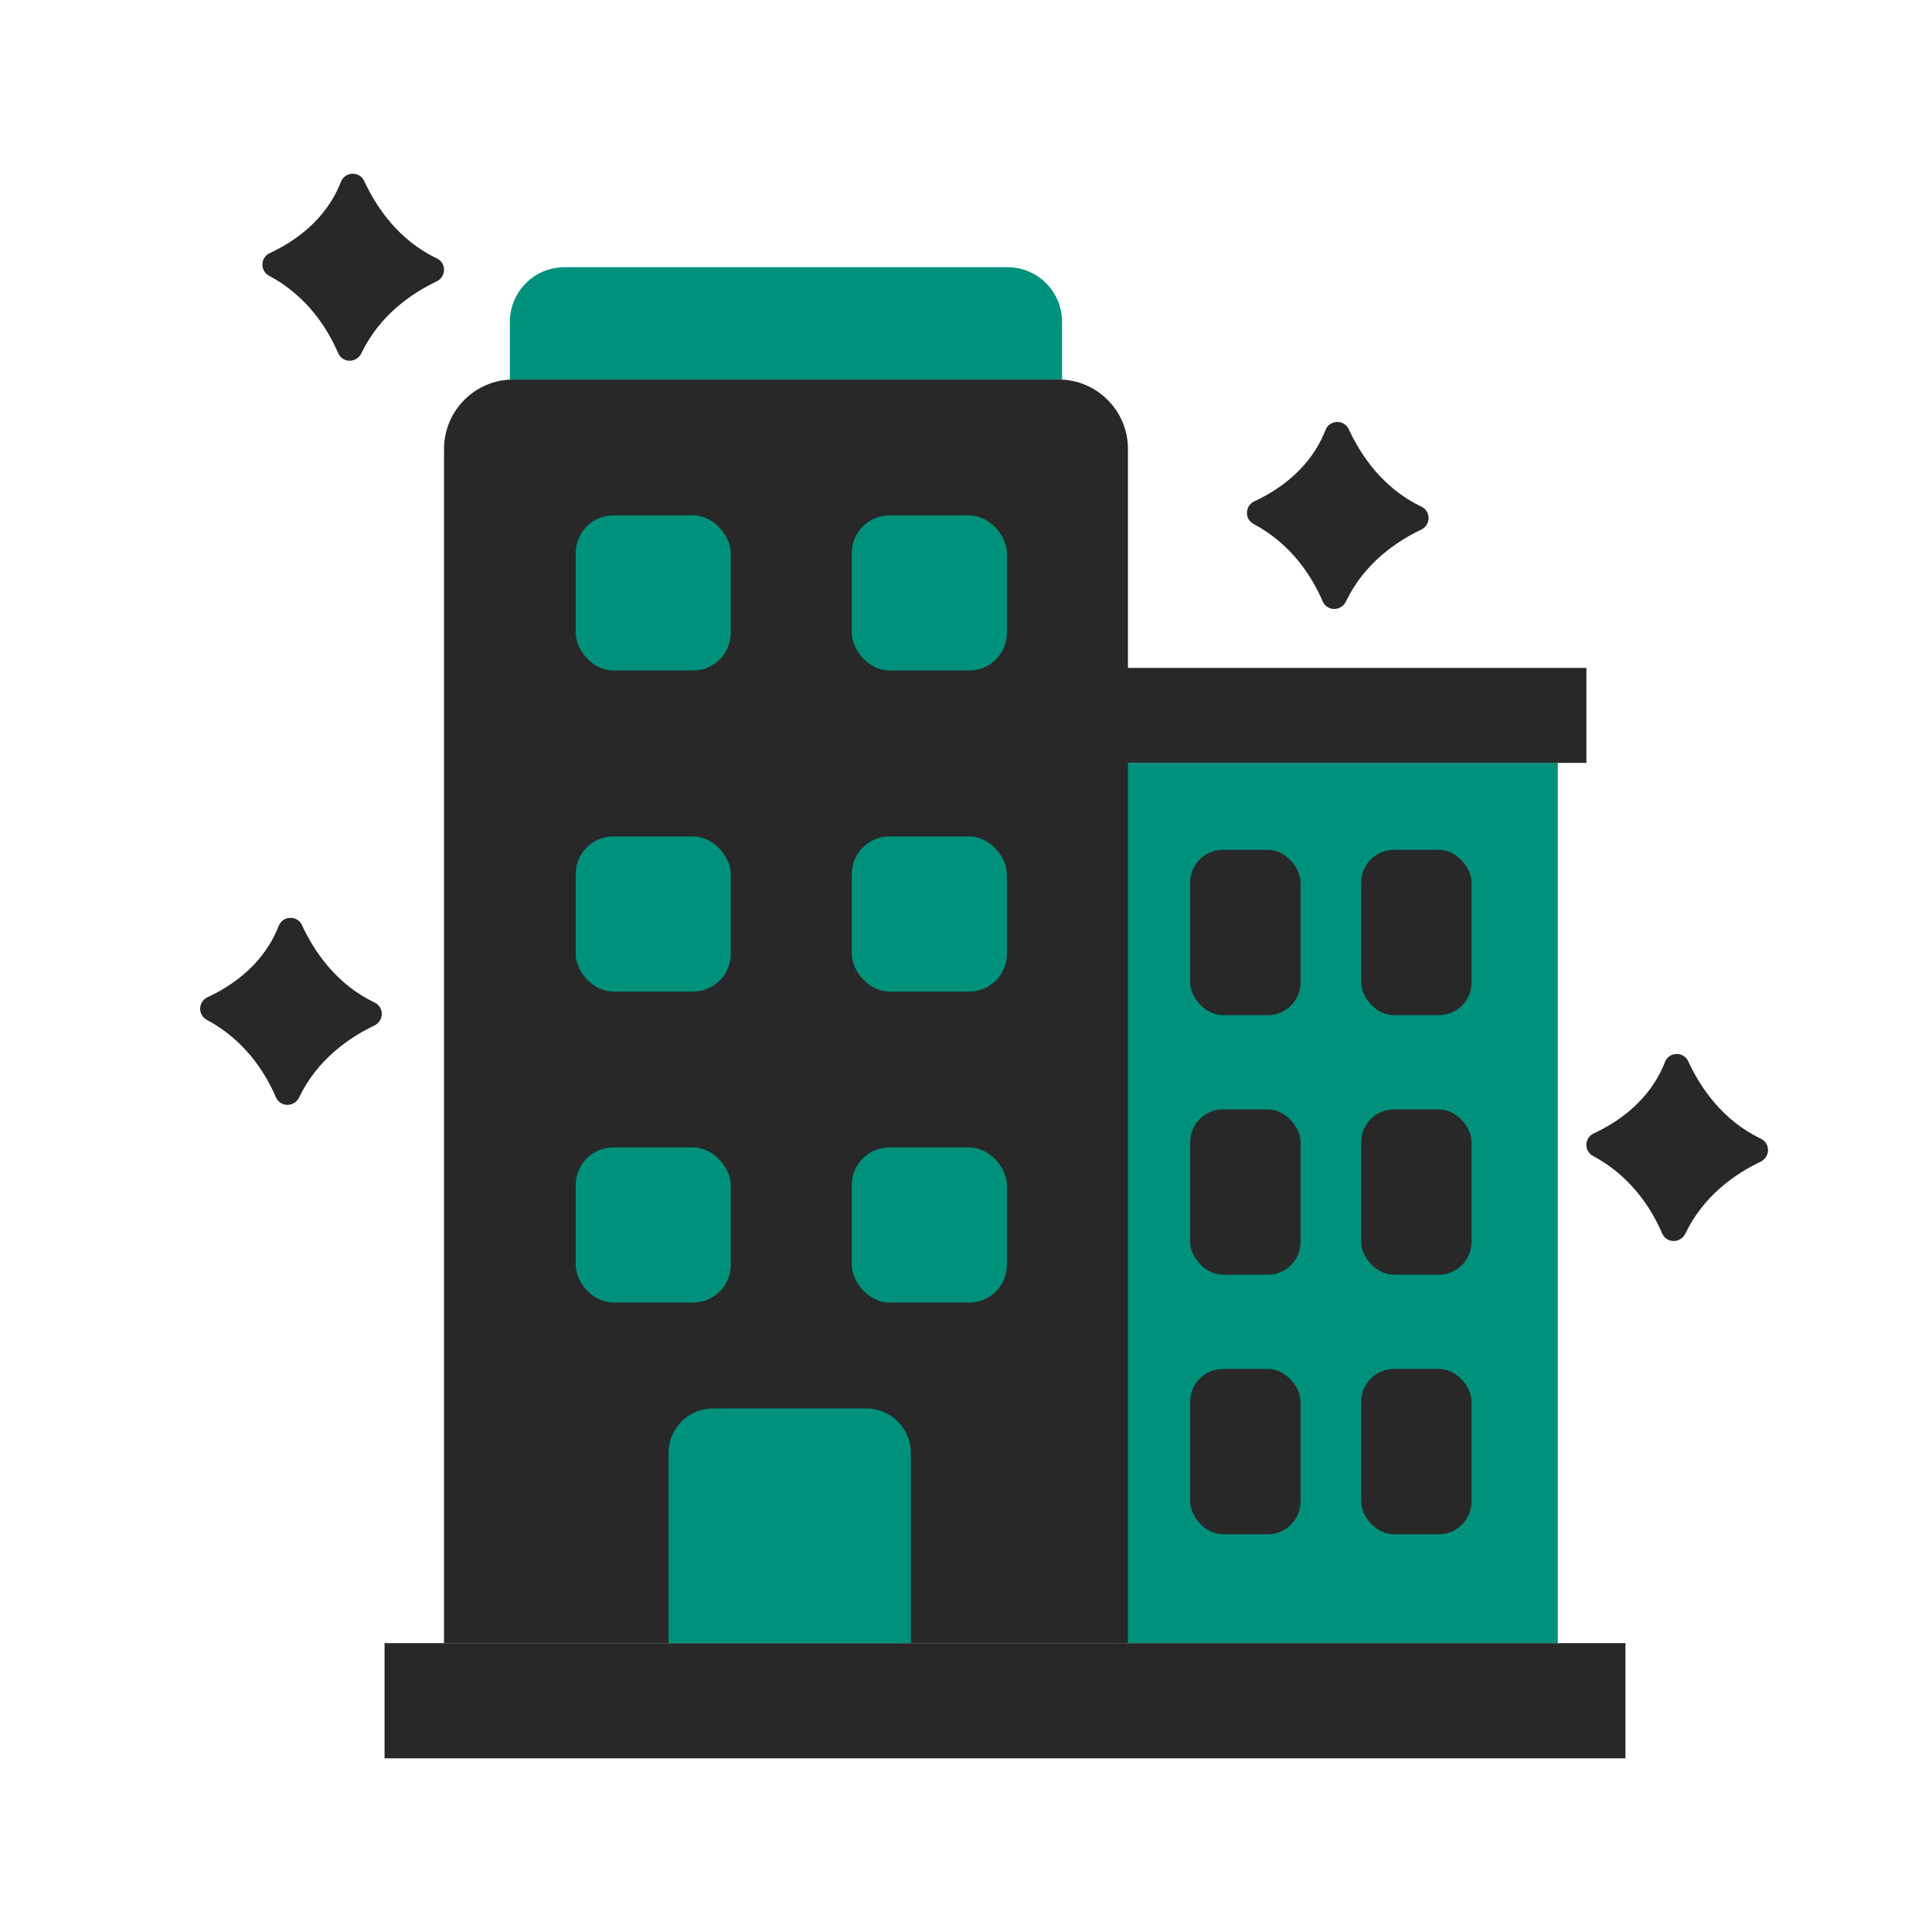
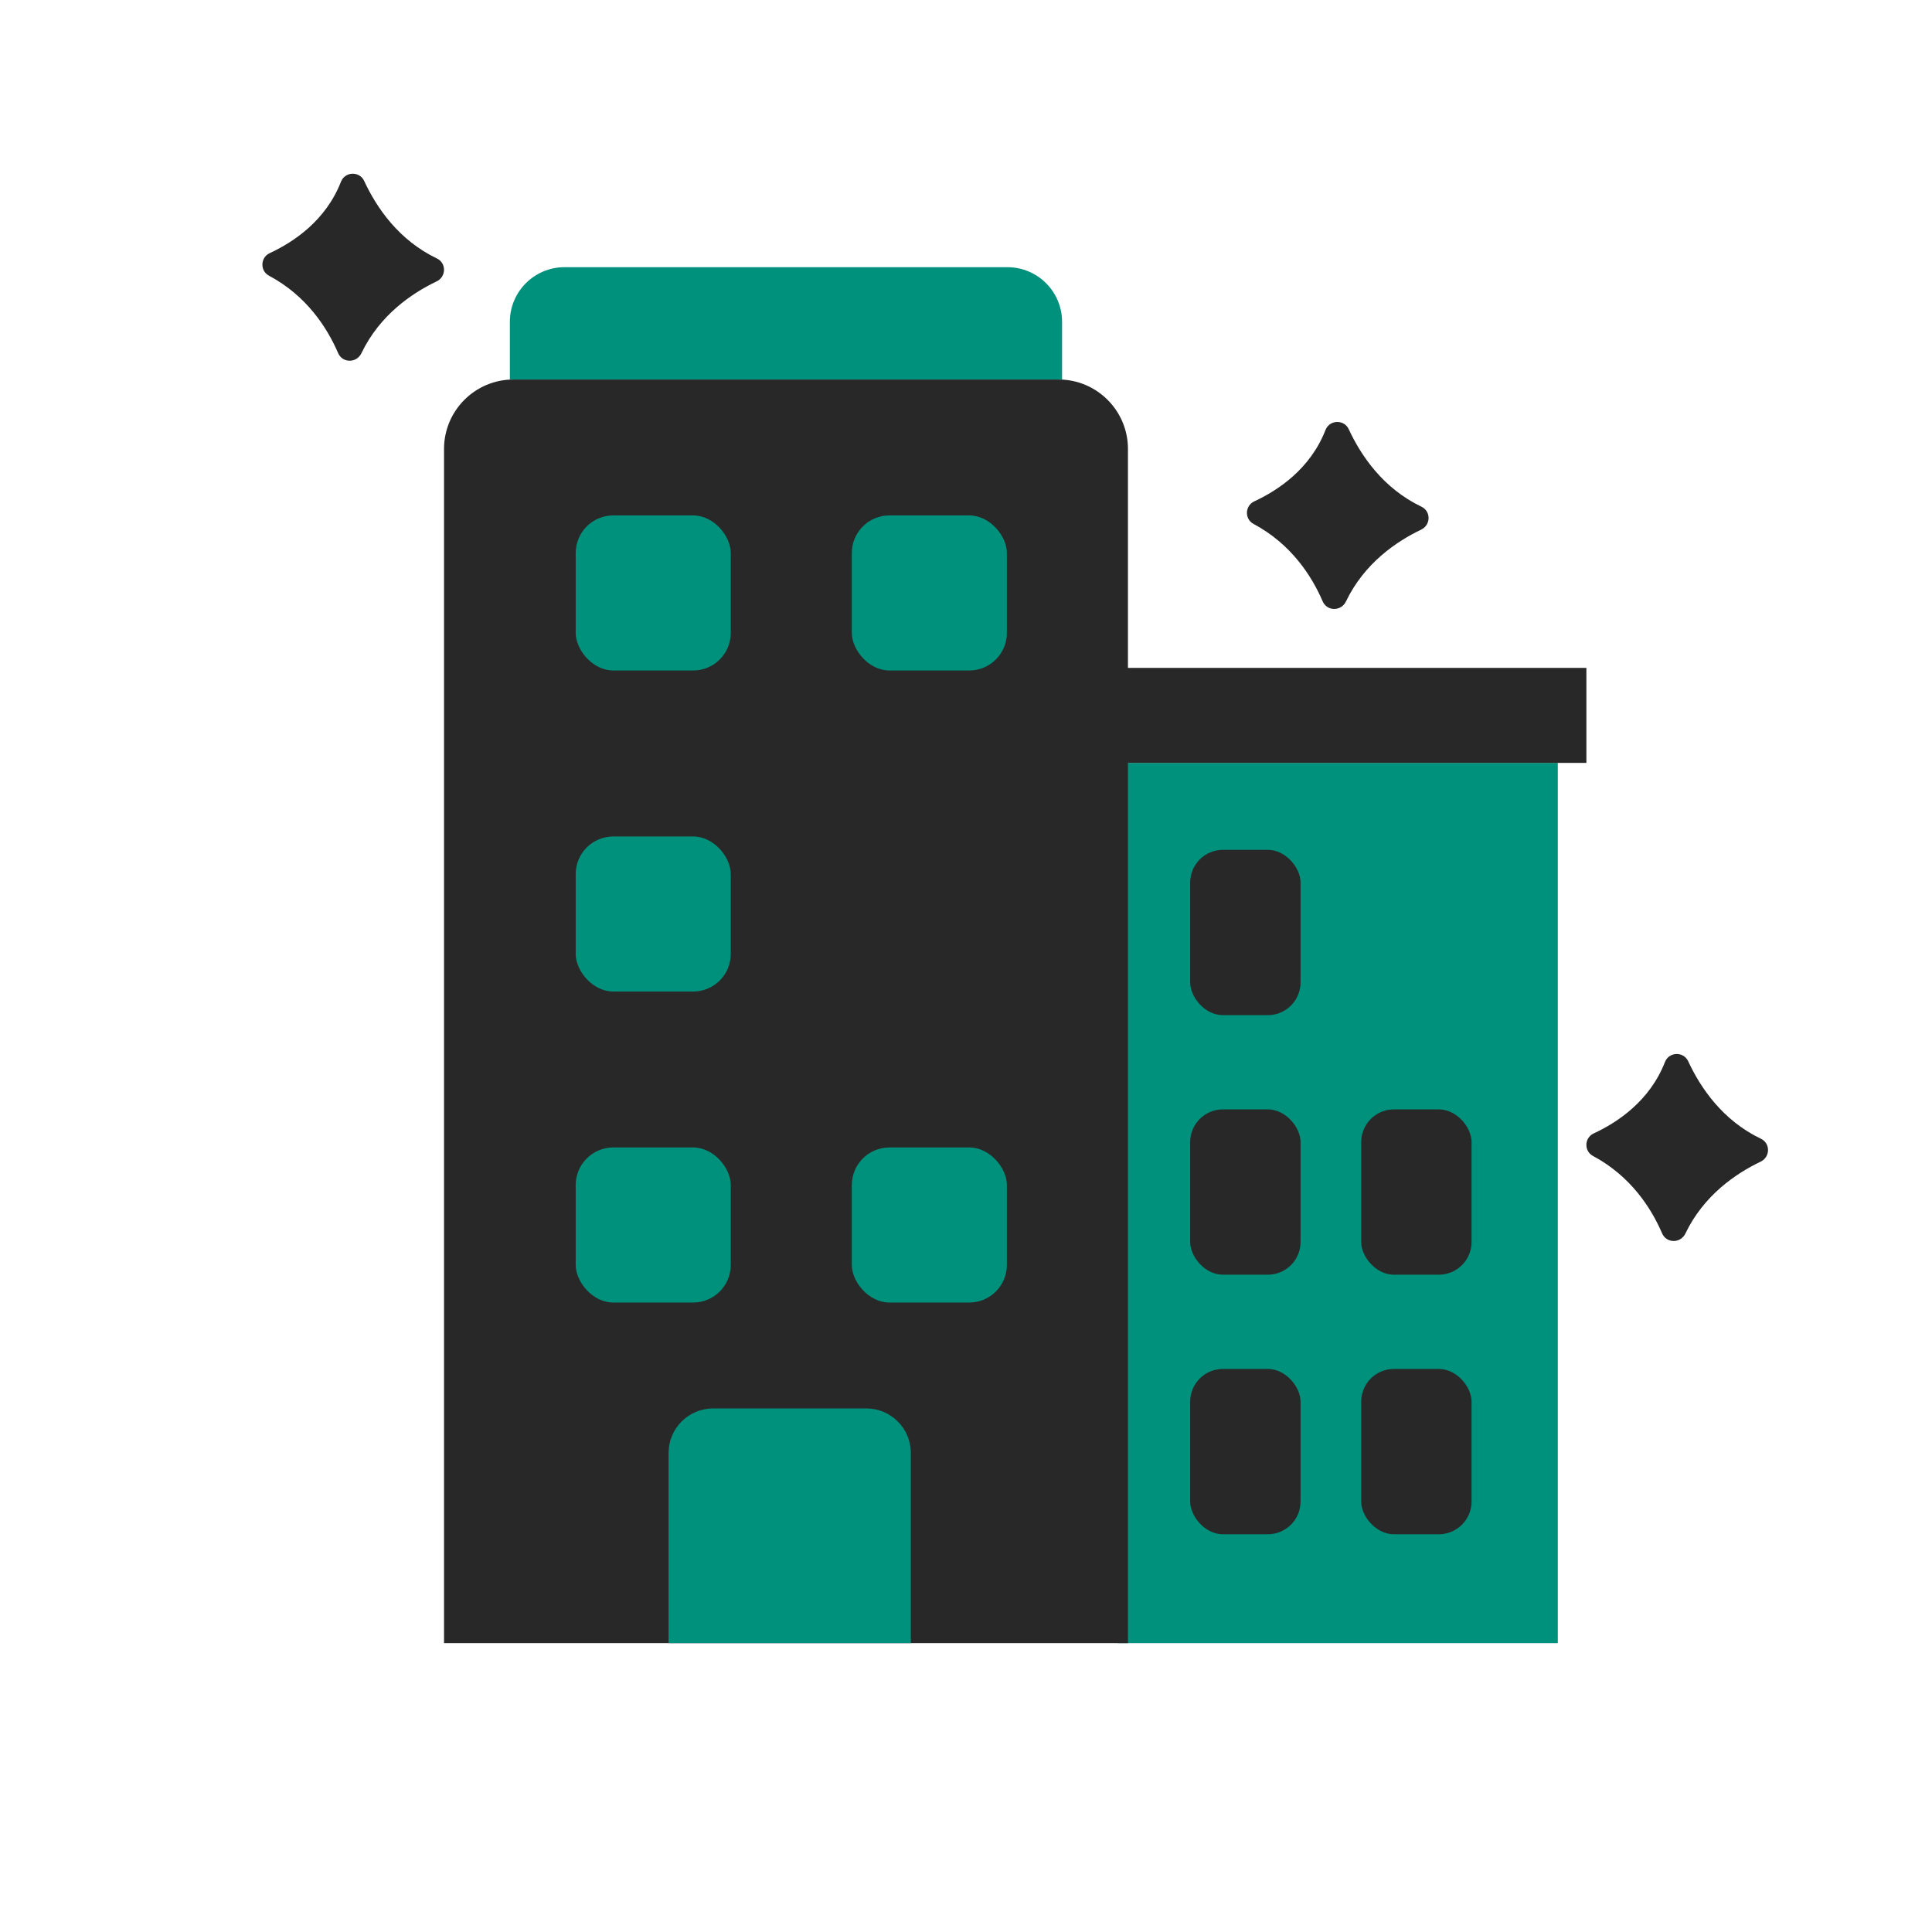
<svg xmlns="http://www.w3.org/2000/svg" id="a" viewBox="0 0 70 70">
  <defs>
    <style>.b{fill:#282829;}.c{fill:#00917c;}</style>
  </defs>
  <rect class="c" x="40.496" y="27.641" width="15.946" height="31.893" />
  <rect class="b" x="40.496" y="24.199" width="16.982" height="3.442" />
  <rect class="b" x="43.122" y="30.791" width="4" height="5.99" rx="1.187" ry="1.187" />
-   <rect class="b" x="49.318" y="30.791" width="4" height="5.99" rx="1.187" ry="1.187" />
  <rect class="b" x="43.122" y="40.195" width="4" height="5.99" rx="1.187" ry="1.187" />
  <rect class="b" x="49.318" y="40.195" width="4" height="5.99" rx="1.187" ry="1.187" />
  <rect class="b" x="43.122" y="49.599" width="4" height="5.99" rx="1.187" ry="1.187" />
  <rect class="b" x="49.318" y="49.599" width="4" height="5.99" rx="1.187" ry="1.187" />
  <path class="b" d="M18.604,13.75h19.748c1.388,0,2.516,1.127,2.516,2.516V59.534H16.088V16.266c0-1.388,1.127-2.516,2.516-2.516Z" />
-   <rect class="b" x="13.933" y="59.534" width="44.96" height="4.173" />
  <path class="c" d="M20.452,9.681h16.05c1.092,0,1.979,.887,1.979,1.979v2.09H18.473v-2.09c0-1.092,.887-1.979,1.979-1.979Z" />
  <rect class="c" x="20.859" y="18.675" width="5.618" height="5.618" rx="1.362" ry="1.362" />
  <rect class="c" x="30.863" y="18.675" width="5.618" height="5.618" rx="1.362" ry="1.362" />
  <rect class="c" x="20.859" y="30.307" width="5.618" height="5.618" rx="1.362" ry="1.362" />
-   <rect class="c" x="30.863" y="30.307" width="5.618" height="5.618" rx="1.362" ry="1.362" />
  <rect class="c" x="20.859" y="41.575" width="5.618" height="5.618" rx="1.362" ry="1.362" />
  <rect class="c" x="30.863" y="41.575" width="5.618" height="5.618" rx="1.362" ry="1.362" />
  <path class="c" d="M25.838,51.03h5.549c.891,0,1.614,.723,1.614,1.614v6.89h-8.777v-6.89c0-.891,.723-1.614,1.614-1.614Z" />
-   <path class="b" d="M48.866,15.549c.451,.972,1.253,2.148,2.635,2.809,.351,.168,.342,.664-.01,.832-.889,.424-2.058,1.213-2.724,2.601-.175,.365-.686,.365-.846-.007-.392-.91-1.134-2.07-2.504-2.802-.331-.177-.312-.66,.028-.817,.871-.403,2.033-1.181,2.581-2.587,.145-.372,.673-.39,.841-.028Z" />
+   <path class="b" d="M48.866,15.549c.451,.972,1.253,2.148,2.635,2.809,.351,.168,.342,.664-.01,.832-.889,.424-2.058,1.213-2.724,2.601-.175,.365-.686,.365-.846-.007-.392-.91-1.134-2.07-2.504-2.802-.331-.177-.312-.66,.028-.817,.871-.403,2.033-1.181,2.581-2.587,.145-.372,.673-.39,.841-.028" />
  <path class="b" d="M61.165,38.449c.451,.972,1.253,2.148,2.635,2.809,.351,.168,.342,.664-.01,.832-.889,.424-2.058,1.213-2.724,2.601-.175,.365-.686,.365-.846-.007-.392-.91-1.134-2.07-2.504-2.802-.331-.177-.312-.66,.028-.817,.871-.403,2.033-1.181,2.581-2.587,.145-.372,.673-.39,.841-.028Z" />
  <path class="b" d="M13.194,6.555c.451,.972,1.253,2.148,2.635,2.809,.351,.168,.342,.664-.01,.832-.889,.424-2.058,1.213-2.724,2.601-.175,.365-.686,.365-.846-.007-.392-.91-1.134-2.07-2.504-2.802-.331-.177-.312-.66,.028-.817,.871-.403,2.033-1.181,2.581-2.587,.145-.372,.673-.39,.841-.028Z" />
-   <path class="b" d="M10.939,33.516c.451,.972,1.253,2.148,2.635,2.809,.351,.168,.342,.664-.01,.832-.889,.424-2.058,1.213-2.724,2.601-.175,.365-.686,.365-.846-.007-.392-.91-1.134-2.07-2.504-2.802-.331-.177-.312-.66,.028-.817,.871-.403,2.033-1.181,2.581-2.587,.145-.372,.673-.39,.841-.028Z" />
</svg>